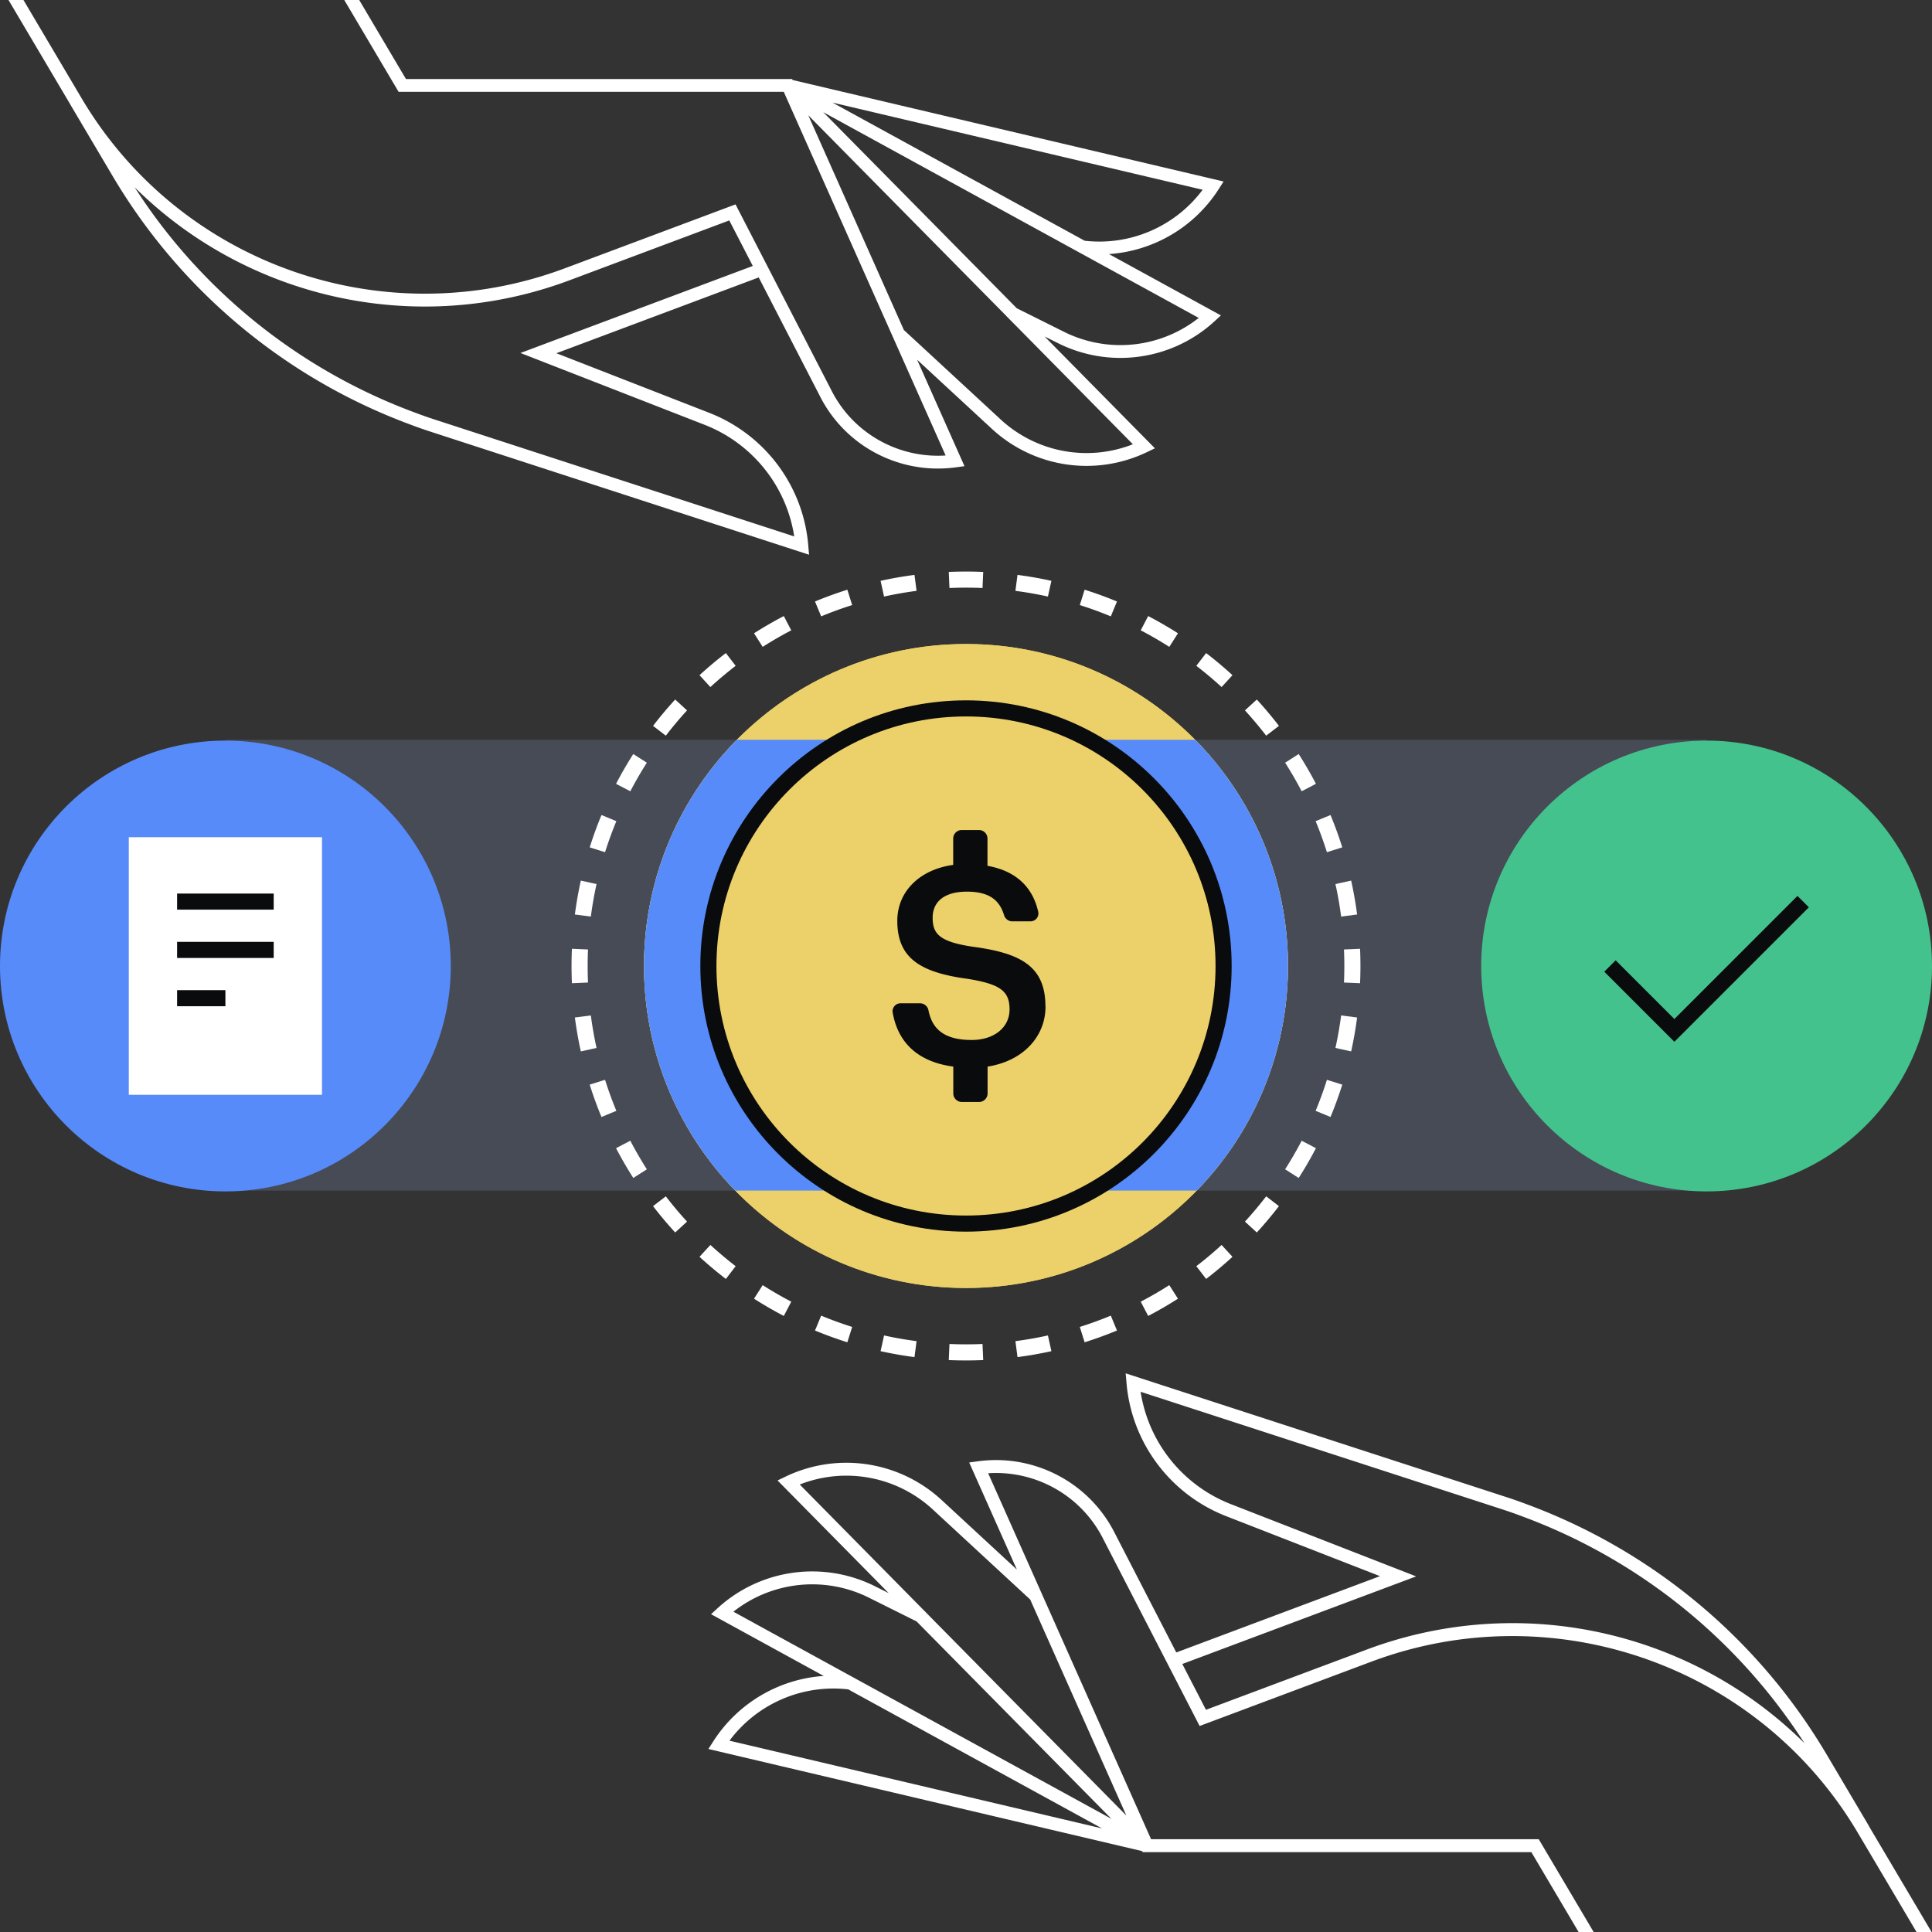
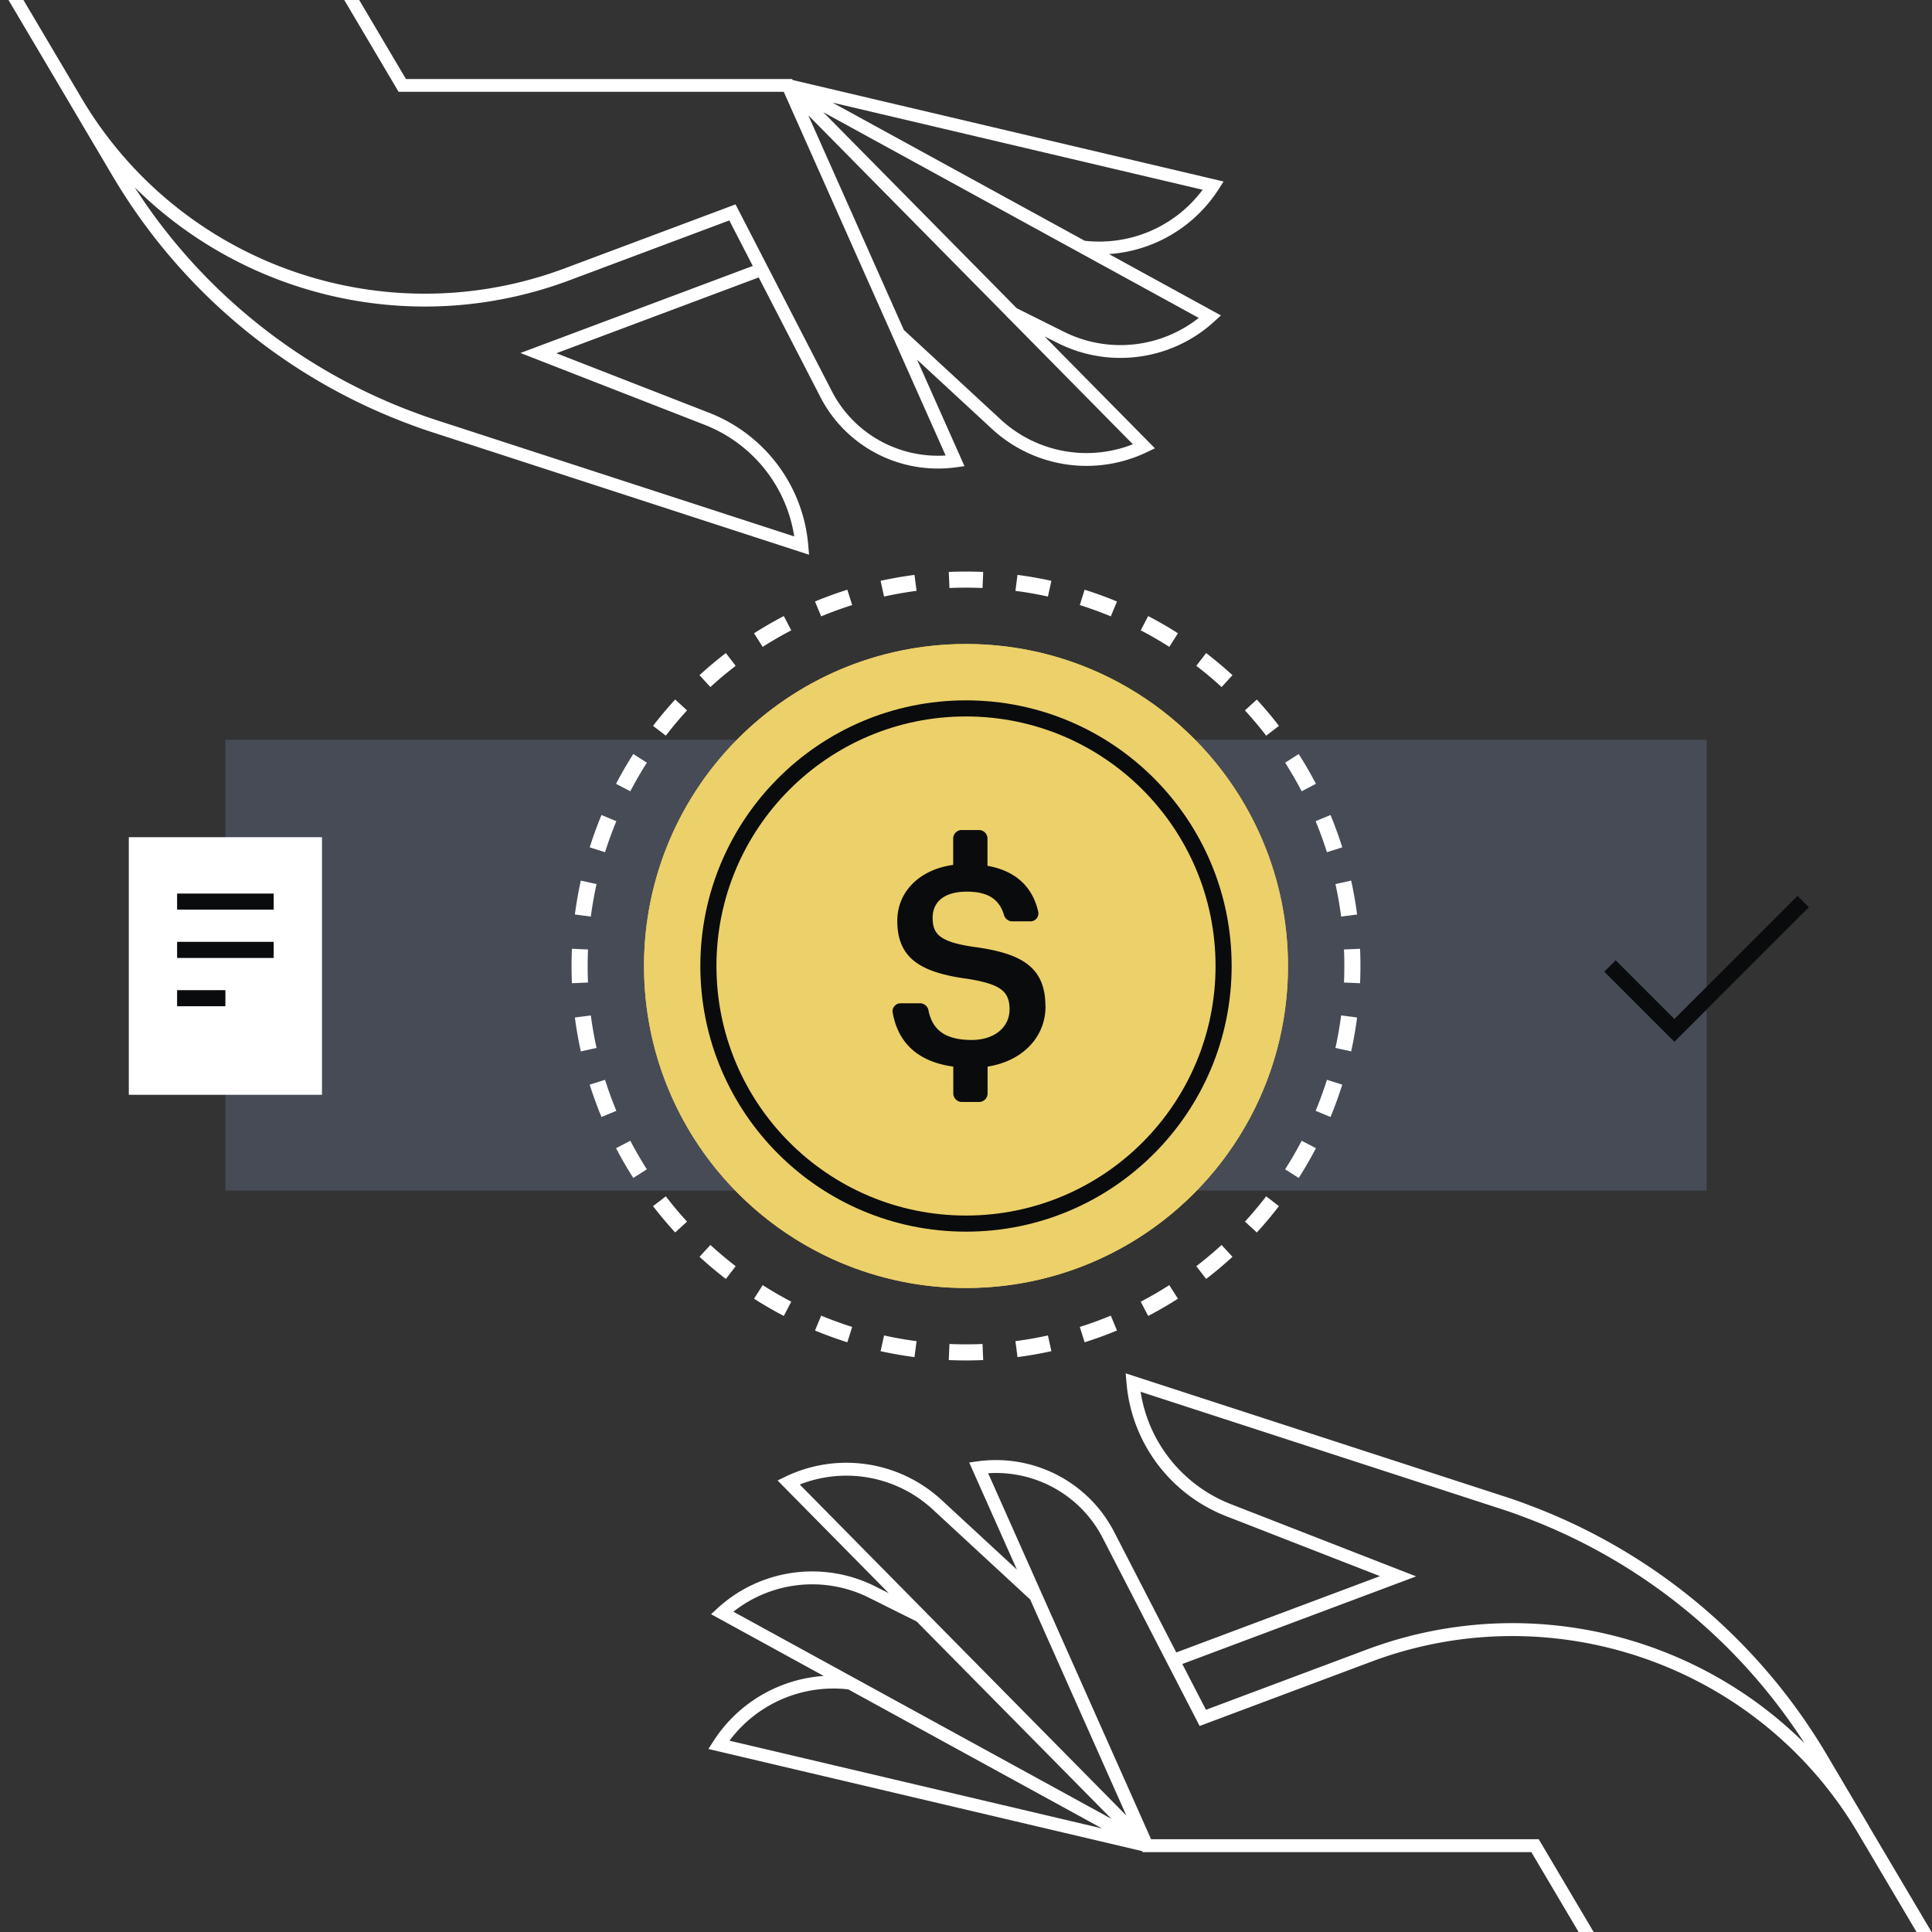
<svg xmlns="http://www.w3.org/2000/svg" fill="none" viewBox="0 0 240 240">
  <rect x="0" y="0" width="240" height="240" fill="#333333" stroke="none" />
  <path fill="#464B55" d="M28 91.9h184v56H28z" />
  <path fill="#FFFFFF" fill-rule="evenodd" d="m139.836 170.602.104 1.206a19.5 19.5 0 0 0 3.82 10.033 19.57 19.57 0 0 0 8.565 6.505l19.102 7.449-25.304 9.479-7.721-14.977c-3.2-6.205-9.998-9.72-16.946-8.767l-1.06.145 5.923 13.304-9.356-8.648a17.44 17.44 0 0 0-19.36-2.91l-1.013.486 13.803 13.992-1.905-.95c-6.416-3.102-14.082-1.993-19.335 2.817l-.824.755 13.997 7.671a17.72 17.72 0 0 0-13.717 8.123l-.609.951 53.888 12.689.056.124h48.285l5.87 9.921h1.869l-6.819-11.524h-48.157l-20.24-45.466c5.889-.38 11.496 2.742 14.217 8.019l12.051 23.375.012-.004.002.004 21.332-7.989a50 50 0 0 1 9.823-2.582c19.825-3.091 40.055 6.031 50.588 23.831L238.078 240h1.869l-7.78-13.144.01-.006-5.298-8.956a72.47 72.47 0 0 0-37.221-31.028 55 55 0 0 0-2.765-.967zm40.173 31.636c16.182-2.508 32.615 2.865 44.15 14.31a70.87 70.87 0 0 0-35.065-28.18l-.009-.004a55 55 0 0 0-2.689-.94l-44.705-14.532a17.9 17.9 0 0 0 3.36 7.99 17.97 17.97 0 0 0 7.861 5.971l23.008 8.972-29.049 10.882 2.937 5.689 19.978-7.482a51.6 51.6 0 0 1 10.223-2.676m-40.089 23.296-11.946-26.837-12.106-11.191a15.82 15.82 0 0 0-16.522-3.094l14.431 14.629 1.374 1.388v.008zm-26.053-24.11-6.086-3.034a15.8 15.8 0 0 0-16.676 1.822l46.959 25.729zm-23.25 14.81a16.12 16.12 0 0 1 14.751-6.375l31.529 17.273zM117.47 56.582c-5.85.377-11.421-2.725-14.125-7.968L91.372 25.39l-.005.001v-.001l-21.195 7.937a50 50 0 0 1-6.177 1.868c-20.805 4.84-42.75-4.219-53.853-22.98L2.912 0H1.055l7.707 13.021-.004.002 5.264 8.899A72 72 0 0 0 51.003 52.75c.911.349 1.828.663 2.747.96l46.754 15.2-.103-1.2a19.36 19.36 0 0 0-3.795-9.968 19.45 19.45 0 0 0-8.51-6.463l-18.978-7.4 25.133-9.416 7.671 14.879c3.179 6.165 9.933 9.656 16.836 8.71l1.054-.144-5.887-13.224 9.301 8.598a17.32 17.32 0 0 0 19.235 2.89l1.007-.482-13.708-13.895 1.88.937c6.374 3.082 13.991 1.98 19.21-2.8l.819-.75-13.907-7.62a17.6 17.6 0 0 0 13.631-8.07l.604-.946-53.54-12.607-.054-.124H50.428L44.622 0h-1.857l6.75 11.408h47.847zm-17.06-42.258 24.616 24.942v.009l1.366 1.379 14.338 14.534a15.72 15.72 0 0 1-16.416-3.074L112.28 40.99zM64.306 36.76a51.5 51.5 0 0 0 6.434-1.94l19.856-7.437 2.918 5.654-28.86 10.813 22.859 8.914a17.86 17.86 0 0 1 7.81 5.932 17.75 17.75 0 0 1 3.339 7.94l-44.417-14.44a54 54 0 0 1-2.672-.934l-.009-.003a70.4 70.4 0 0 1-34.84-27.999c12.346 12.249 30.338 17.498 47.582 13.5m85.091-13.188a16.01 16.01 0 0 1-14.657 6.334l-31.328-17.162zm-47.128-9.636 24.039 24.357 6.035 3.009a15.7 15.7 0 0 0 16.568-1.811z" clip-rule="evenodd" />
  <circle cx="120" cy="120" r="40" fill="#ECD069" />
  <path fill="#ECD069" d="M160 120c0 22.091-17.909 40-40 40s-40-17.909-40-40 17.909-40 40-40 40 17.909 40 40" />
-   <path fill="#578BFA" d="M148.666 147.898C155.68 140.692 160 130.85 160 120c0-10.953-4.403-20.879-11.535-28.102h-56.93C84.403 99.12 80 109.047 80 120c0 10.85 4.32 20.692 11.334 27.898z" />
  <path fill="#ECD069" d="M152 120c0 17.673-14.327 32-32 32s-32-14.327-32-32 14.327-32 32-32 32 14.327 32 32" />
  <path fill="#0A0B0D" fill-rule="evenodd" d="M120 89c-17.121 0-31 13.879-31 31s13.879 31 31 31 31-13.879 31-31-13.879-31-31-31m-33 31c0-18.225 14.775-33 33-33s33 14.775 33 33-14.775 33-33 33-33-14.775-33-33" clip-rule="evenodd" />
  <path fill="#FFFFFF" fill-rule="evenodd" d="M117.86 71.047a50 50 0 0 1 4.278 0l-.086 1.998a48 48 0 0 0-4.106 0zm8.537.368q2.136.28 4.211.738l-.431 1.953a47 47 0 0 0-4.038-.708zm-17.007.738a49 49 0 0 1 4.211-.738l.258 1.983a47 47 0 0 0-4.038.708zm25.347 1.104q2.051.646 4.018 1.462l-.766 1.848a47 47 0 0 0-3.852-1.403zm-33.495 1.462a49 49 0 0 1 4.019-1.462l.6 1.907a47 47 0 0 0-3.852 1.403zm41.388 1.81a49 49 0 0 1 3.7 2.14l-1.076 1.687a47 47 0 0 0-3.549-2.054zm-48.962 2.14a49 49 0 0 1 3.7-2.14l.925 1.773q-1.823.952-3.549 2.054zm56.161 2.456a49 49 0 0 1 3.273 2.749l-1.351 1.474a47 47 0 0 0-3.14-2.637zm-62.934 2.749a49 49 0 0 1 3.274-2.75l1.218 1.587a47 47 0 0 0-3.14 2.637zm-5.771 6.296a49 49 0 0 1 2.749-3.273l1.474 1.351a47 47 0 0 0-2.637 3.14zm75.001-3.273a49 49 0 0 1 2.749 3.273l-1.586 1.218a47 47 0 0 0-2.637-3.14zm5.204 6.772a49 49 0 0 1 2.141 3.7l-1.773.925a47 47 0 0 0-2.054-3.549zm-84.801 3.7a49 49 0 0 1 2.14-3.7l1.687 1.076a47 47 0 0 0-2.054 3.55zm88.752 3.875a49 49 0 0 1 1.462 4.018l-1.907.601a47 47 0 0 0-1.403-3.853zm-92.024 4.018q.646-2.051 1.462-4.018l1.848.766a47 47 0 0 0-1.403 3.853zm94.59 4.129a49 49 0 0 1 .738 4.211l-1.983.258a47 47 0 0 0-.708-4.038zm-96.432 4.211q.28-2.136.738-4.211l1.953.431a47 47 0 0 0-.708 4.038zm97.538 4.259a49 49 0 0 1 0 4.278l-1.998-.086a48 48 0 0 0 0-4.106zM71 120q0-1.076.046-2.139l1.998.086a48 48 0 0 0 0 4.106l-1.998.086A50 50 0 0 1 71 120m97.584 6.398a49 49 0 0 1-.738 4.211l-1.953-.431q.44-1.99.708-4.038zm-96.432 4.211a49 49 0 0 1-.738-4.211l1.983-.258q.268 2.048.708 4.038zm94.59 4.129a49 49 0 0 1-1.462 4.019l-1.848-.767q.783-1.886 1.403-3.852zm-92.024 4.019a49 49 0 0 1-1.462-4.019l1.907-.6q.62 1.966 1.403 3.852zm88.752 3.874a49 49 0 0 1-2.141 3.7l-1.686-1.076a47 47 0 0 0 2.054-3.549zm-84.801 3.7a49 49 0 0 1-2.141-3.7l1.773-.925a47 47 0 0 0 2.054 3.549zm5.204 6.772a49 49 0 0 1-2.75-3.273l1.587-1.218a47 47 0 0 0 2.637 3.14zm75.001-3.273a49 49 0 0 1-2.749 3.273l-1.474-1.351a47 47 0 0 0 2.637-3.14zm-68.705 9.045a49 49 0 0 1-3.273-2.749l1.351-1.474a48 48 0 0 0 3.14 2.638zm62.933-2.749a49 49 0 0 1-3.273 2.749l-1.218-1.586a47 47 0 0 0 3.14-2.637zm-55.734 7.345a49 49 0 0 1-3.7-2.141l1.076-1.686q1.725 1.102 3.55 2.054zm48.962-2.141a49 49 0 0 1-3.7 2.141l-.925-1.773a47 47 0 0 0 3.549-2.054zm-41.069 5.413a49 49 0 0 1-4.018-1.462l.766-1.848q1.887.783 3.852 1.403zm33.494-1.462a49 49 0 0 1-4.018 1.462l-.6-1.907a47 47 0 0 0 3.852-1.403zm-25.154 3.304a49 49 0 0 1-4.211-.738l.431-1.953q1.99.44 4.038.708zm17.007-.738a49 49 0 0 1-4.211.738l-.258-1.983a47 47 0 0 0 4.038-.708zm-10.609 1.152q-1.076 0-2.139-.046l.086-1.998a48 48 0 0 0 4.106 0l.086 1.998q-1.064.046-2.139.046" clip-rule="evenodd" />
  <path fill="#0A0B0D" d="M129.866 125.007c0-4.923-3.017-6.585-8.86-7.377-4.318-.617-5.149-1.624-5.149-3.624s1.459-3.241 4.253-3.241c2.545 0 4.011.877 4.613 2.909.065.221.196.416.386.559.183.143.412.221.641.221h2.231q.218.002.426-.085.198-.088.346-.253a.94.94 0 0 0 .203-.377c.04-.136.046-.285.026-.428-.706-3.215-2.892-5.151-6.314-5.755v-3.39a1.064 1.064 0 0 0-1.066-1.058h-2.127a1.064 1.064 0 0 0-1.066 1.058v3.274c-4.253.591-6.943 3.377-6.943 6.949 0 4.624 2.834 6.416 8.762 7.209 4.03.656 5.182 1.519 5.182 3.792 0 2.274-1.95 3.8-4.698 3.8-3.71 0-4.96-1.611-5.379-3.702a1.04 1.04 0 0 0-.366-.611 1.1 1.1 0 0 0-.674-.246h-2.421c-.144 0-.288.032-.419.091a1 1 0 0 0-.34.259 1.1 1.1 0 0 0-.203.377.9.9 0 0 0-.019.422c.615 3.52 2.892 6.092 7.531 6.716v3.338c0 .279.111.545.314.747.196.194.471.311.752.311h2.127a1.063 1.063 0 0 0 1.066-1.058v-3.338c4.397-.689 7.198-3.702 7.198-7.482z" />
-   <circle cx="28" cy="120" r="28" fill="#578BFA" />
-   <circle cx="212" cy="120" r="28" fill="#44C28D" />
  <path fill="#FFFFFF" d="M16 104h24v32H16z" />
  <path fill="#0A0B0D" fill-rule="evenodd" d="M34 113H22v-2h12zm0 6H22v-2h12zm-6 6h-6v-2h6zm196.703-12.293-16.707 16.707-8.707-8.707 1.414-1.414 7.293 7.293 15.293-15.293z" clip-rule="evenodd" />
</svg>